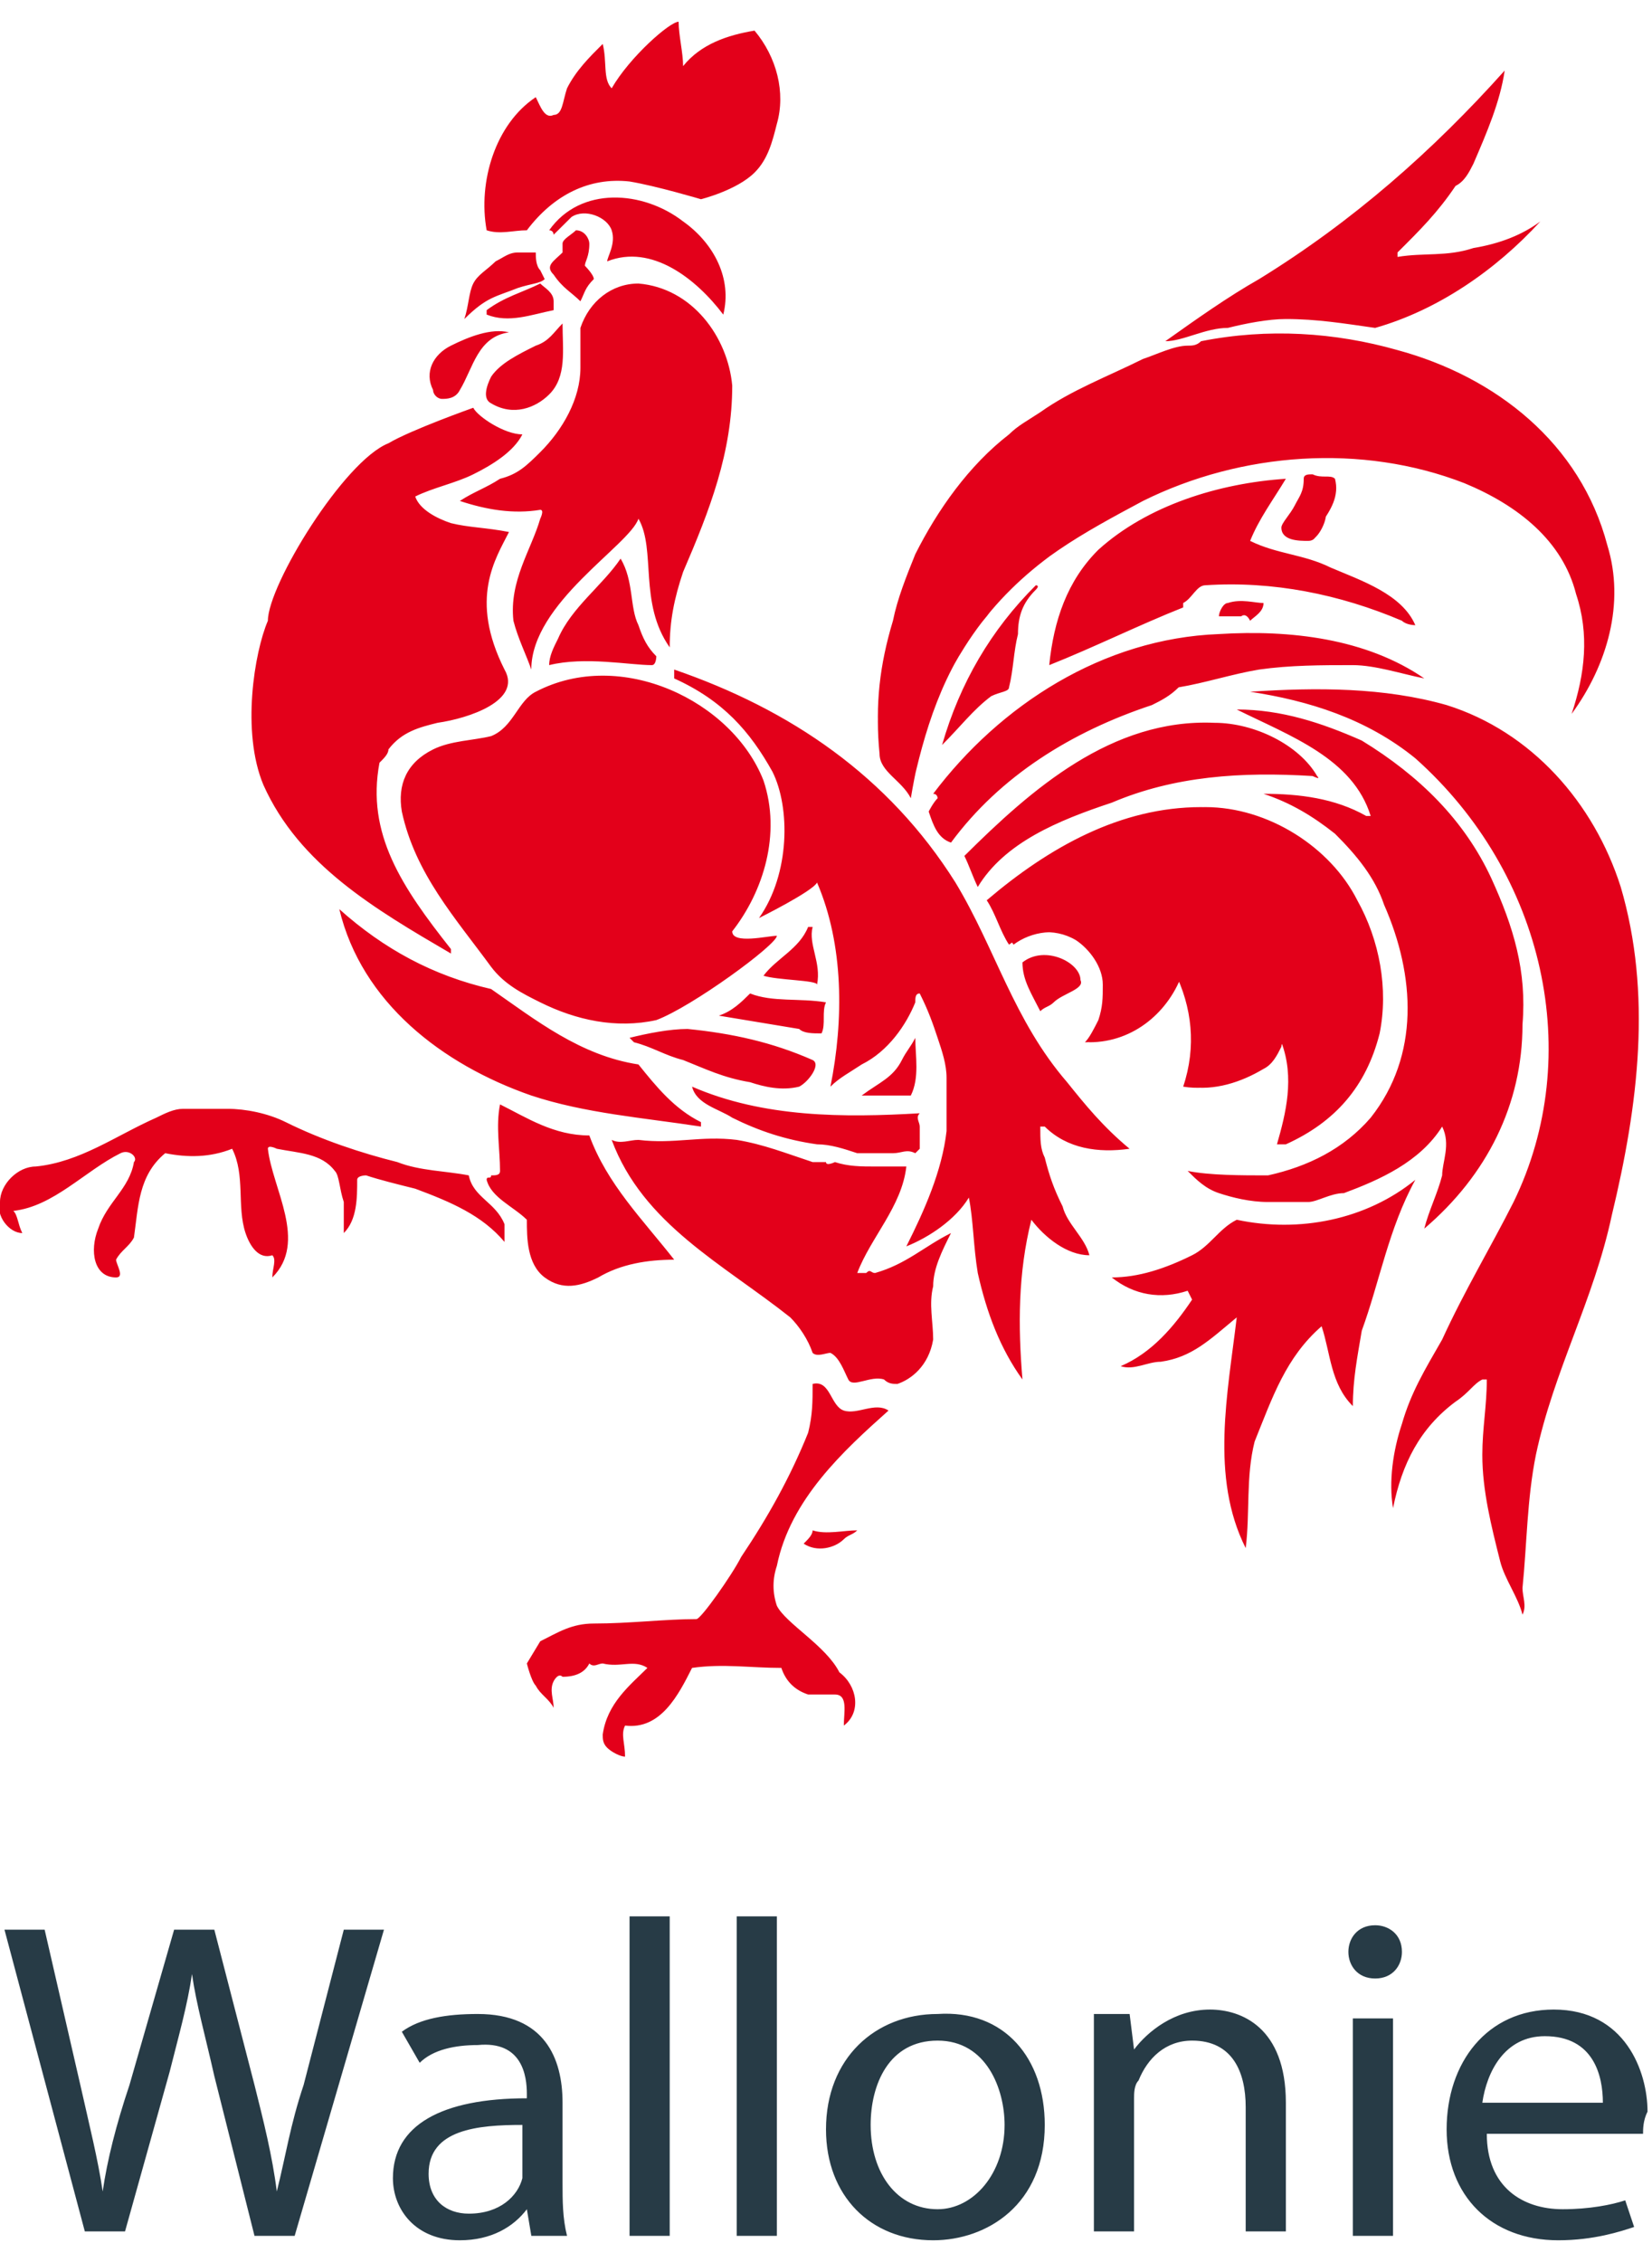
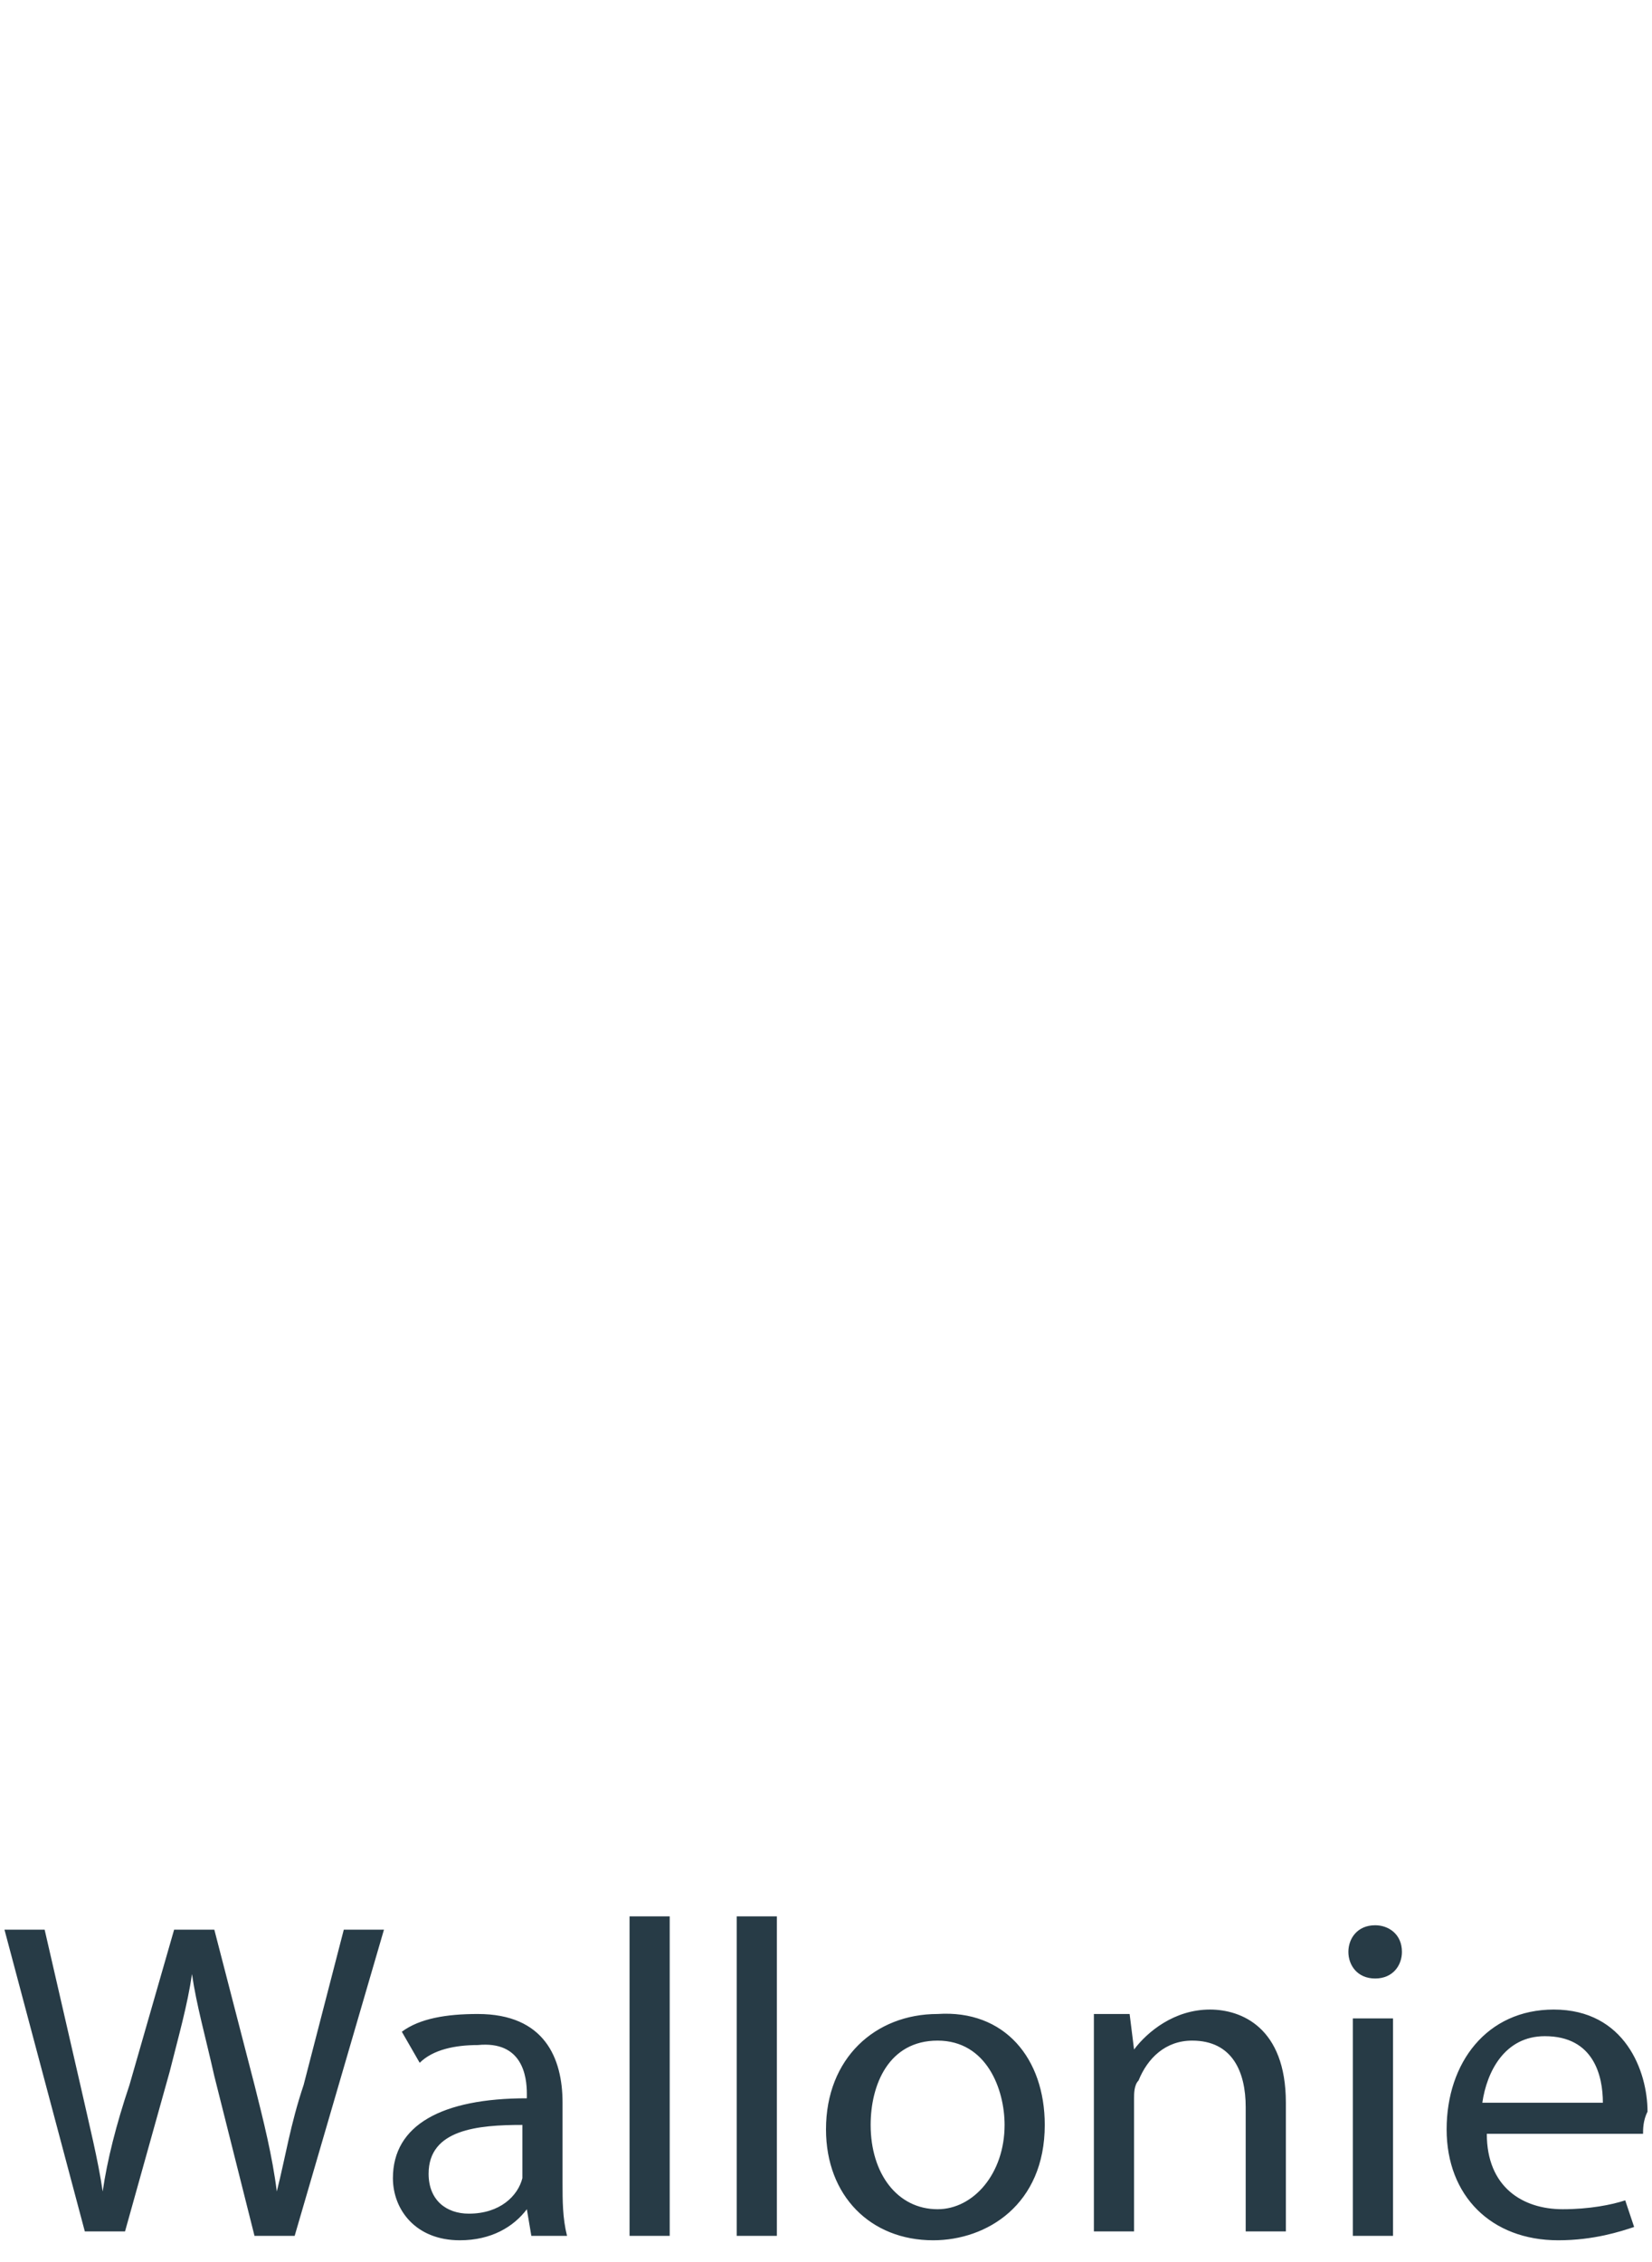
<svg xmlns="http://www.w3.org/2000/svg" width="38" height="52" viewBox="0 0 38 52" fill="none">
  <g clip-path="url(#clip0_542_6040)">
    <path d="M7.908 44.36H8.832L6.778 51.398H5.854L4.93 47.726C4.724 46.808 4.519 46.094 4.416 45.38C4.313 46.094 4.108 46.808 3.903 47.624L2.876 51.296H1.951L0.103 44.36H1.027L1.848 47.93C2.054 48.848 2.259 49.664 2.362 50.378C2.465 49.664 2.67 48.848 2.978 47.93L4.005 44.36H4.93L5.854 47.93C6.059 48.746 6.265 49.562 6.367 50.378C6.573 49.562 6.676 48.848 6.984 47.93L7.908 44.36ZM12.94 50.174C12.94 50.582 12.94 50.99 13.043 51.398H12.222L12.119 50.786C11.811 51.194 11.297 51.5 10.578 51.5C9.551 51.5 9.038 50.786 9.038 50.072C9.038 48.848 10.167 48.236 12.119 48.236V48.134C12.119 47.726 12.016 46.91 10.989 47.012C10.476 47.012 9.962 47.114 9.654 47.42L9.243 46.706C9.654 46.4 10.27 46.298 10.989 46.298C12.53 46.298 12.94 47.318 12.94 48.338V50.174ZM12.016 48.848C10.989 48.848 9.859 48.95 9.859 49.97C9.859 50.582 10.27 50.888 10.784 50.888C11.502 50.888 11.913 50.48 12.016 50.072V48.848ZM14.481 51.398H15.405V44.054H14.481V51.398ZM16.946 51.398H17.87V44.054H16.946V51.398ZM24.032 48.848C24.032 50.684 22.697 51.5 21.465 51.5C20.027 51.5 19 50.48 19 48.95C19 47.318 20.13 46.298 21.567 46.298C23.108 46.196 24.032 47.318 24.032 48.848ZM23.108 48.848C23.108 48.032 22.697 46.91 21.567 46.91C20.438 46.91 20.027 47.93 20.027 48.848C20.027 49.97 20.643 50.786 21.567 50.786C22.389 50.786 23.108 49.97 23.108 48.848ZM27.832 46.196C27.011 46.196 26.394 46.706 26.086 47.114L25.984 46.298H25.162V51.296H26.086V48.236C26.086 48.134 26.086 47.93 26.189 47.828C26.394 47.318 26.805 46.91 27.422 46.91C28.346 46.91 28.654 47.624 28.654 48.44V51.296H29.578V48.338C29.578 46.604 28.551 46.196 27.832 46.196ZM31.632 44.258C31.221 44.258 31.016 44.564 31.016 44.87C31.016 45.176 31.221 45.482 31.632 45.482C32.043 45.482 32.248 45.176 32.248 44.87C32.248 44.462 31.94 44.258 31.632 44.258ZM31.119 51.398H32.043V46.4H31.119V51.398ZM37.794 49.052H34.2C34.2 50.276 35.022 50.786 35.946 50.786C36.562 50.786 37.075 50.684 37.384 50.582L37.589 51.194C37.281 51.296 36.665 51.5 35.843 51.5C34.303 51.5 33.276 50.48 33.276 48.95C33.276 47.42 34.2 46.196 35.74 46.196C37.384 46.196 37.897 47.624 37.897 48.542C37.794 48.746 37.794 48.95 37.794 49.052ZM36.87 48.338C36.87 47.726 36.665 46.808 35.535 46.808C34.611 46.808 34.2 47.624 34.097 48.338H36.87Z" fill="#273B46" />
-     <path d="M8.935 10.19C9.448 9.884 10.886 9.374 10.886 9.374C10.989 9.578 11.605 9.986 12.016 9.986C11.81 10.394 11.297 10.7 10.886 10.904C10.475 11.108 9.962 11.21 9.551 11.414C9.654 11.72 10.065 11.924 10.373 12.026C10.783 12.128 11.194 12.128 11.708 12.23C11.4 12.842 10.783 13.76 11.605 15.392C12.016 16.106 10.783 16.514 10.065 16.616C9.654 16.718 9.243 16.82 8.935 17.228C8.935 17.33 8.832 17.432 8.729 17.534C8.421 19.166 9.243 20.39 10.373 21.818V21.92C8.627 20.9 6.881 19.88 6.059 18.044C5.546 16.82 5.854 14.984 6.162 14.27C6.162 13.454 7.908 10.598 8.935 10.19ZM12.427 10.394C12.94 9.884 13.351 9.17 13.351 8.456V7.538C13.556 6.926 14.07 6.518 14.686 6.518C15.919 6.62 16.74 7.742 16.843 8.864C16.843 10.394 16.329 11.72 15.713 13.148C15.508 13.76 15.405 14.27 15.405 14.882C14.686 13.862 15.097 12.638 14.686 11.924C14.481 12.536 12.221 13.862 12.221 15.392C12.119 15.086 11.913 14.678 11.81 14.27C11.708 13.352 12.221 12.638 12.427 11.924C12.427 11.924 12.529 11.72 12.427 11.72C11.81 11.822 11.194 11.72 10.578 11.516C10.886 11.312 11.194 11.21 11.502 11.006C11.913 10.904 12.119 10.7 12.427 10.394ZM14.07 2.03C14.481 1.316 15.405 0.5 15.61 0.5C15.61 0.806 15.713 1.214 15.713 1.52C16.124 1.01 16.74 0.806 17.356 0.704C17.87 1.316 18.075 2.132 17.87 2.846C17.767 3.254 17.665 3.662 17.356 3.968C16.946 4.376 16.124 4.58 16.124 4.58C16.124 4.58 15.097 4.274 14.481 4.172C13.556 4.07 12.735 4.478 12.119 5.294C12.016 5.396 12.119 5.294 12.119 5.294C11.81 5.294 11.502 5.396 11.194 5.294C10.989 4.172 11.4 2.846 12.324 2.234C12.427 2.438 12.529 2.744 12.735 2.642C12.94 2.642 12.94 2.336 13.043 2.03C13.248 1.622 13.556 1.316 13.864 1.01C13.967 1.418 13.864 1.826 14.07 2.03ZM14.07 5.294C13.967 4.988 13.454 4.784 13.146 4.988L12.735 5.396C12.735 5.396 12.735 5.294 12.632 5.294C13.351 4.274 14.789 4.376 15.713 5.09C16.432 5.6 16.843 6.416 16.637 7.232C16.021 6.416 14.994 5.6 13.967 6.008C13.967 5.906 14.173 5.6 14.07 5.294ZM12.324 7.946C12.632 7.844 12.735 7.64 12.94 7.436C12.94 8.048 13.043 8.66 12.632 9.068C12.324 9.374 11.81 9.578 11.297 9.272C11.091 9.17 11.194 8.864 11.297 8.66C11.502 8.354 11.913 8.15 12.324 7.946ZM13.454 6.11C13.454 6.11 13.659 6.314 13.659 6.416C13.454 6.62 13.454 6.722 13.351 6.926C13.146 6.722 12.94 6.62 12.735 6.314C12.529 6.11 12.735 6.008 12.94 5.804V5.6C12.94 5.498 13.146 5.396 13.248 5.294C13.454 5.294 13.556 5.498 13.556 5.6C13.556 5.906 13.454 6.008 13.454 6.11ZM12.735 6.926V7.13C12.221 7.232 11.708 7.436 11.194 7.232V7.13C11.605 6.824 12.016 6.722 12.427 6.518C12.529 6.62 12.735 6.722 12.735 6.926ZM10.681 7.334C10.783 7.028 10.783 6.722 10.886 6.518C10.989 6.314 11.194 6.212 11.4 6.008C11.605 5.906 11.708 5.804 11.913 5.804H12.324C12.324 5.906 12.324 6.11 12.427 6.212L12.529 6.416C12.427 6.518 12.221 6.518 11.913 6.62C11.4 6.824 11.194 6.824 10.681 7.334ZM10.373 7.946C10.783 7.742 11.297 7.538 11.708 7.64C10.989 7.742 10.886 8.456 10.578 8.966C10.475 9.17 10.27 9.17 10.167 9.17C10.065 9.17 9.962 9.068 9.962 8.966C9.756 8.558 9.962 8.15 10.373 7.946ZM22.697 14.168C21.67 15.392 21.259 16.82 20.951 18.248C20.746 17.84 20.232 17.636 20.232 17.228C20.129 16.208 20.232 15.29 20.54 14.27C20.643 13.76 20.848 13.25 21.054 12.74C21.567 11.72 22.286 10.7 23.21 9.986C23.416 9.782 23.621 9.68 23.929 9.476C24.648 8.966 25.47 8.66 26.291 8.252C26.6 8.15 27.011 7.946 27.319 7.946C27.421 7.946 27.524 7.946 27.627 7.844C29.167 7.538 30.708 7.64 32.146 8.048C34.405 8.66 36.356 10.19 36.973 12.536C37.383 13.862 36.973 15.29 36.151 16.412C36.459 15.494 36.562 14.576 36.254 13.658C35.946 12.434 34.919 11.618 33.686 11.108C31.324 10.19 28.551 10.394 26.291 11.516C24.956 12.23 23.621 12.944 22.697 14.168ZM22.183 14.882C21.465 16.004 21.156 17.126 20.951 18.35C20.746 17.942 20.232 17.738 20.232 17.33C20.129 16.31 20.232 15.392 20.54 14.372C20.643 13.862 20.848 13.352 21.054 12.842C21.567 11.822 22.286 10.802 23.21 10.088C23.416 9.884 23.621 9.782 23.929 9.578C24.648 8.966 25.47 8.66 26.291 8.252C26.6 8.15 27.011 7.946 27.319 7.946C27.421 7.946 27.524 7.946 27.627 7.844C29.167 7.538 30.708 7.64 32.146 8.048C34.405 8.66 36.356 10.19 36.973 12.536C37.383 13.862 36.973 15.29 36.151 16.412C36.459 15.494 36.562 14.576 36.254 13.658C35.946 12.434 34.919 11.618 33.686 11.108C31.324 10.19 28.551 10.394 26.291 11.516C24.648 12.332 23.21 13.25 22.183 14.882ZM28.962 6.416C31.119 5.09 32.967 3.458 34.611 1.622C34.508 2.336 34.2 3.05 33.892 3.764C33.789 3.968 33.686 4.172 33.481 4.274C33.07 4.886 32.659 5.294 32.146 5.804V5.906C32.762 5.804 33.275 5.906 33.892 5.702C34.508 5.6 35.021 5.396 35.432 5.09C34.405 6.212 33.07 7.13 31.632 7.538C30.913 7.436 30.297 7.334 29.578 7.334C29.167 7.334 28.654 7.436 28.243 7.538C27.729 7.538 27.216 7.844 26.805 7.844C27.524 7.334 28.243 6.824 28.962 6.416ZM27.216 13.964C26.189 14.372 25.162 14.882 24.135 15.29C24.238 14.27 24.546 13.352 25.265 12.638C26.394 11.618 28.038 11.108 29.578 11.006C29.27 11.516 28.962 11.924 28.756 12.434C29.373 12.74 29.989 12.74 30.605 13.046C31.324 13.352 32.248 13.658 32.556 14.372C32.556 14.372 32.351 14.372 32.248 14.27C30.811 13.658 29.27 13.352 27.729 13.454C27.524 13.454 27.421 13.76 27.216 13.862M30.4 12.026C30.297 12.23 30.297 12.434 30.091 12.434C29.886 12.434 29.475 12.434 29.475 12.128C29.475 12.026 29.681 11.822 29.783 11.618C29.886 11.414 29.989 11.312 29.989 11.006C29.989 10.904 30.091 10.904 30.194 10.904C30.4 11.006 30.605 10.904 30.708 11.006C30.811 11.414 30.605 11.72 30.4 12.026ZM30.502 11.822C30.502 12.026 30.297 12.434 30.091 12.434C29.886 12.434 29.475 12.434 29.475 12.128C29.475 12.026 29.681 11.822 29.783 11.618C29.886 11.414 29.989 11.312 29.989 11.006C29.989 10.904 30.091 10.904 30.194 10.904C30.4 11.006 30.605 10.904 30.708 11.006C30.811 11.414 30.605 11.618 30.502 11.822ZM28.551 14.168H28.038C28.038 14.066 28.14 13.862 28.243 13.862C28.551 13.76 28.859 13.862 29.064 13.862C29.064 14.066 28.859 14.168 28.756 14.27C28.654 14.066 28.551 14.168 28.551 14.168ZM28.551 14.168H28.038C28.038 14.066 28.14 13.862 28.243 13.862C28.551 13.76 28.859 13.862 29.064 13.862C29.064 14.066 28.859 14.168 28.756 14.27C28.654 14.066 28.551 14.168 28.551 14.168ZM14.686 14.372C14.789 14.678 14.892 14.882 15.097 15.086C15.097 15.086 15.097 15.29 14.994 15.29C14.481 15.29 13.454 15.086 12.632 15.29C12.632 15.086 12.735 14.882 12.838 14.678C13.146 13.964 13.864 13.454 14.275 12.842C14.583 13.352 14.481 13.964 14.686 14.372ZM17.87 21.512C17.87 21.716 15.919 23.144 15.097 23.45C14.173 23.654 13.248 23.45 12.427 23.042C12.016 22.838 11.605 22.634 11.297 22.226C10.475 21.104 9.551 20.084 9.243 18.656C9.14 18.044 9.346 17.534 9.962 17.228C10.373 17.024 10.886 17.024 11.297 16.922C11.81 16.718 11.913 16.106 12.324 15.902C14.275 14.882 16.843 16.106 17.562 17.942C17.973 19.166 17.562 20.492 16.843 21.41C16.843 21.716 17.665 21.512 17.87 21.512ZM19.821 24.47C19.513 24.674 19.308 24.776 19.102 24.98C19.41 23.45 19.41 21.716 18.794 20.288C18.692 20.492 17.459 21.104 17.459 21.104C18.178 20.084 18.178 18.554 17.767 17.738C17.254 16.82 16.637 16.106 15.508 15.596V15.392C18.178 16.31 20.438 17.84 21.978 20.288C22.902 21.818 23.313 23.45 24.546 24.878C24.956 25.388 25.367 25.898 25.983 26.408C25.265 26.51 24.546 26.408 24.032 25.898H23.929C23.929 26.204 23.929 26.408 24.032 26.612C24.135 27.02 24.238 27.326 24.443 27.734C24.546 28.142 24.956 28.448 25.059 28.856C24.546 28.856 24.032 28.448 23.724 28.04C23.416 29.264 23.416 30.488 23.519 31.712C23.005 30.998 22.697 30.182 22.491 29.264C22.389 28.652 22.389 28.04 22.286 27.53C21.978 28.04 21.362 28.448 20.848 28.652C21.259 27.836 21.67 26.918 21.773 26V24.776C21.773 24.47 21.67 24.164 21.567 23.858C21.465 23.552 21.362 23.246 21.156 22.838C21.054 22.838 21.054 22.94 21.054 23.042C20.848 23.552 20.438 24.164 19.821 24.47ZM26.805 23.042C26.394 23.654 25.675 23.96 24.956 23.96C25.059 23.858 25.162 23.654 25.265 23.45C25.367 23.144 25.367 22.94 25.367 22.634C25.367 22.226 25.059 21.818 24.751 21.614C24.238 21.308 23.621 21.41 23.21 21.716C23.005 21.41 22.902 21.002 22.697 20.696C24.135 19.472 25.778 18.554 27.627 18.554C29.064 18.554 30.502 19.472 31.119 20.696C31.632 21.614 31.837 22.736 31.632 23.756C31.324 24.98 30.605 25.796 29.475 26.306H29.373C29.578 25.592 29.783 24.776 29.475 23.96C29.475 23.858 29.373 23.96 29.373 24.062C29.27 24.266 29.167 24.47 28.962 24.572C28.448 24.878 27.832 25.082 27.216 24.98C27.524 24.062 27.421 23.144 27.011 22.328C26.908 22.43 26.908 22.634 26.805 22.736M27.421 22.838C27.319 22.634 27.319 22.532 27.216 22.328C26.908 23.246 26.086 23.96 25.059 23.96C25.162 23.858 25.265 23.654 25.367 23.45C25.47 23.144 25.47 22.94 25.47 22.634C25.47 22.226 25.162 21.818 24.854 21.614C24.34 21.308 23.724 21.41 23.313 21.716C23.108 21.41 23.005 21.002 22.8 20.696C24.238 19.472 25.881 18.554 27.729 18.554C29.167 18.554 30.605 19.472 31.221 20.696C31.735 21.614 31.94 22.736 31.735 23.756C31.427 24.98 30.708 25.796 29.578 26.306H29.475C29.681 25.592 29.886 24.776 29.578 23.96C29.578 23.858 29.475 23.96 29.475 24.062C29.373 24.266 29.27 24.47 29.064 24.572C28.551 24.878 27.935 25.082 27.319 24.98C27.627 24.368 27.627 23.552 27.421 22.838ZM29.167 27.02C30.091 26.816 30.913 26.408 31.529 25.694C32.659 24.266 32.556 22.43 31.837 20.798C31.632 20.186 31.221 19.676 30.708 19.166C30.194 18.758 29.681 18.452 29.064 18.248C29.886 18.248 30.708 18.35 31.427 18.758H31.529C31.119 17.432 29.681 16.922 28.448 16.31C29.475 16.31 30.4 16.616 31.324 17.024C32.659 17.84 33.686 18.86 34.302 20.186C34.816 21.308 35.124 22.328 35.021 23.552C35.021 25.388 34.2 27.02 32.762 28.244C32.864 27.836 33.07 27.428 33.173 27.02C33.173 26.714 33.378 26.306 33.173 25.898C32.659 26.714 31.735 27.122 30.913 27.428C30.605 27.428 30.297 27.632 30.091 27.632H29.167C28.756 27.632 28.346 27.53 28.038 27.428C27.729 27.326 27.524 27.122 27.319 26.918C27.832 27.02 28.551 27.02 29.167 27.02ZM33.481 32.222C32.659 32.834 32.248 33.65 32.043 34.67C31.94 34.058 32.043 33.344 32.248 32.732C32.454 32.018 32.762 31.508 33.173 30.794C33.686 29.672 34.302 28.652 34.816 27.632C36.459 24.266 35.535 20.084 32.556 17.432C31.427 16.514 30.091 16.106 28.756 15.902C30.297 15.8 31.837 15.8 33.275 16.208C35.227 16.82 36.664 18.452 37.281 20.39C38 22.838 37.691 25.388 37.075 27.938C36.664 29.876 35.74 31.508 35.329 33.446C35.124 34.466 35.124 35.486 35.021 36.506C35.021 36.71 35.124 36.914 35.021 37.118C34.919 36.71 34.611 36.302 34.508 35.894C34.302 35.078 34.097 34.262 34.097 33.446C34.097 32.834 34.2 32.324 34.2 31.712H34.097C33.892 31.814 33.789 32.018 33.481 32.222ZM30.194 14.984H30.091H30.194ZM26.497 16.208C24.648 16.82 23.005 17.84 21.875 19.37C21.567 19.268 21.465 18.962 21.362 18.656C21.362 18.656 21.465 18.452 21.567 18.35C21.567 18.35 21.567 18.248 21.465 18.248C23.005 16.208 25.367 14.678 28.038 14.576C29.681 14.474 31.427 14.678 32.762 15.596C32.248 15.494 31.632 15.29 31.119 15.29C30.4 15.29 29.681 15.29 28.962 15.392C28.346 15.494 27.729 15.698 27.113 15.8C26.908 16.004 26.702 16.106 26.497 16.208ZM22.8 16.004C22.389 16.31 22.081 16.718 21.67 17.126C22.081 15.698 22.8 14.474 23.827 13.454C23.827 13.454 23.929 13.454 23.827 13.556C23.519 13.862 23.416 14.168 23.416 14.576C23.313 14.984 23.313 15.392 23.21 15.8C23.21 15.902 23.005 15.902 22.8 16.004ZM25.573 18.452C24.34 18.86 23.108 19.37 22.491 20.39C22.389 20.186 22.286 19.88 22.183 19.676C23.724 18.146 25.573 16.514 27.935 16.616C28.859 16.616 29.886 17.126 30.297 17.84C30.4 17.942 30.194 17.84 30.194 17.84C28.551 17.738 27.011 17.84 25.573 18.452ZM24.238 23.042C24.135 23.144 24.032 23.144 23.929 23.246C23.724 22.838 23.519 22.532 23.519 22.124C24.032 21.716 24.854 22.124 24.854 22.532C24.956 22.736 24.443 22.838 24.238 23.042ZM20.643 31.814C20.54 31.814 20.438 31.814 20.335 31.712C20.027 31.61 19.616 31.916 19.513 31.712C19.41 31.508 19.308 31.202 19.102 31.1C19 31.1 18.794 31.202 18.692 31.1C18.589 30.794 18.383 30.488 18.178 30.284C16.637 29.06 14.789 28.142 14.07 26.204C14.275 26.306 14.481 26.204 14.686 26.204C15.508 26.306 16.124 26.102 16.946 26.204C17.562 26.306 18.075 26.51 18.692 26.714H19C19 26.816 19.205 26.714 19.205 26.714C19.513 26.816 19.821 26.816 20.129 26.816H20.848C20.746 27.734 20.027 28.448 19.719 29.264H19.924C20.027 29.162 20.027 29.264 20.129 29.264C20.848 29.06 21.259 28.652 21.875 28.346C21.67 28.754 21.465 29.162 21.465 29.57C21.362 29.978 21.465 30.386 21.465 30.794C21.362 31.406 20.951 31.712 20.643 31.814ZM18.794 26.306C18.075 26.204 17.459 26 16.843 25.694C16.535 25.49 16.021 25.388 15.919 24.98C17.562 25.694 19.41 25.694 21.156 25.592C21.054 25.694 21.156 25.796 21.156 25.898V26.408L21.054 26.51C20.848 26.408 20.746 26.51 20.54 26.51H19.719C19.41 26.408 19.102 26.306 18.794 26.306ZM12.221 25.184C10.167 24.47 8.319 23.042 7.805 20.9C8.832 21.818 9.962 22.43 11.297 22.736C12.324 23.45 13.351 24.266 14.686 24.47C15.097 24.98 15.508 25.49 16.124 25.796V25.898C14.789 25.694 13.454 25.592 12.221 25.184ZM17.254 24.878C16.637 24.776 16.227 24.572 15.713 24.368C15.302 24.266 14.994 24.062 14.583 23.96L14.481 23.858C14.892 23.756 15.405 23.654 15.816 23.654C16.843 23.756 17.767 23.96 18.692 24.368C18.897 24.47 18.589 24.878 18.383 24.98C17.973 25.082 17.562 24.98 17.254 24.878ZM18.383 23.654L16.535 23.348C16.843 23.246 17.048 23.042 17.254 22.838C17.767 23.042 18.383 22.94 19 23.042C18.897 23.246 19 23.552 18.897 23.756C18.692 23.756 18.486 23.756 18.383 23.654ZM17.562 22.43C17.87 22.022 18.383 21.818 18.589 21.308H18.692C18.589 21.716 18.897 22.124 18.794 22.634C18.794 22.532 17.87 22.532 17.562 22.43ZM13.762 29.366C13.351 29.57 12.94 29.672 12.529 29.366C12.119 29.06 12.119 28.448 12.119 28.04C11.81 27.734 11.297 27.53 11.194 27.122C11.194 27.02 11.297 27.122 11.297 27.02C11.4 27.02 11.502 27.02 11.502 26.918C11.502 26.408 11.4 25.898 11.502 25.388C12.119 25.694 12.735 26.102 13.556 26.102C13.967 27.224 14.789 28.04 15.508 28.958C14.892 28.958 14.275 29.06 13.762 29.366ZM5.648 28.346C5.443 27.734 5.648 27.02 5.34 26.408C4.827 26.612 4.313 26.612 3.8 26.51C3.183 27.02 3.183 27.734 3.081 28.448C2.978 28.652 2.773 28.754 2.67 28.958C2.67 29.06 2.875 29.366 2.67 29.366C2.156 29.366 2.054 28.754 2.259 28.244C2.465 27.632 2.978 27.326 3.081 26.714C3.183 26.612 2.978 26.408 2.773 26.51C1.951 26.918 1.232 27.734 0.308 27.836C0.41 27.938 0.41 28.142 0.513 28.346C0.205 28.346 -0.103 27.938 -0 27.632C-0 27.224 0.41 26.816 0.821 26.816C1.848 26.714 2.67 26.102 3.594 25.694C3.8 25.592 4.005 25.49 4.21 25.49H5.237C5.648 25.49 6.162 25.592 6.573 25.796C7.394 26.204 8.319 26.51 9.14 26.714C9.654 26.918 10.27 26.918 10.783 27.02C10.886 27.53 11.4 27.632 11.605 28.142V28.55C11.091 27.938 10.373 27.632 9.551 27.326C9.14 27.224 8.729 27.122 8.421 27.02C8.421 27.02 8.216 27.02 8.216 27.122C8.216 27.53 8.216 28.04 7.908 28.346V27.632C7.805 27.326 7.805 27.02 7.702 26.918C7.394 26.51 6.881 26.51 6.367 26.408C6.367 26.408 6.162 26.306 6.162 26.408C6.264 27.326 7.086 28.55 6.264 29.366C6.264 29.162 6.367 28.958 6.264 28.856C5.956 28.958 5.751 28.652 5.648 28.346ZM17.87 36.914C17.767 36.608 17.767 36.302 17.87 35.996C18.178 34.466 19.41 33.344 20.438 32.426C20.129 32.222 19.719 32.528 19.41 32.426C19.102 32.324 19.102 31.712 18.692 31.814C18.692 32.222 18.692 32.528 18.589 32.936C18.178 33.956 17.665 34.874 17.048 35.792C16.843 36.2 16.124 37.22 16.021 37.22C15.302 37.22 14.481 37.322 13.659 37.322C13.146 37.322 12.838 37.526 12.427 37.73L12.119 38.24C12.119 38.24 12.221 38.648 12.324 38.75C12.427 38.954 12.632 39.056 12.735 39.26C12.735 39.056 12.632 38.852 12.735 38.648C12.735 38.648 12.838 38.444 12.94 38.546C13.248 38.546 13.454 38.444 13.556 38.24C13.659 38.342 13.762 38.24 13.864 38.24C14.275 38.342 14.583 38.138 14.892 38.342C14.481 38.75 13.967 39.158 13.864 39.872C13.864 39.974 13.864 40.076 13.967 40.178C14.07 40.28 14.275 40.382 14.378 40.382C14.378 40.076 14.275 39.872 14.378 39.668C15.2 39.77 15.61 38.954 15.919 38.342C16.637 38.24 17.254 38.342 17.973 38.342C18.075 38.648 18.281 38.852 18.589 38.954H19.205C19.513 38.954 19.41 39.362 19.41 39.668C19.821 39.362 19.719 38.75 19.308 38.444C19 37.832 18.075 37.322 17.87 36.914ZM19.41 35.384C19.205 35.588 18.794 35.69 18.486 35.486C18.589 35.384 18.692 35.282 18.692 35.18C19 35.282 19.41 35.18 19.719 35.18C19.616 35.282 19.513 35.282 19.41 35.384ZM26.702 31.304C26.394 31.304 26.086 31.508 25.778 31.406C26.497 31.1 27.011 30.488 27.421 29.876L27.319 29.672C26.702 29.876 26.086 29.774 25.573 29.366C26.189 29.366 26.805 29.162 27.421 28.856C27.832 28.652 28.038 28.244 28.448 28.04C29.886 28.346 31.427 28.04 32.556 27.122C31.94 28.244 31.735 29.468 31.324 30.59C31.221 31.202 31.119 31.712 31.119 32.324C30.605 31.814 30.605 31.1 30.4 30.488C29.578 31.202 29.27 32.12 28.859 33.14C28.654 33.956 28.756 34.772 28.654 35.588C27.832 33.956 28.243 32.018 28.448 30.284C27.832 30.794 27.421 31.202 26.702 31.304ZM20.232 25.184H19.821C20.232 24.878 20.54 24.776 20.746 24.368C20.848 24.164 20.951 24.062 21.054 23.858C21.054 24.266 21.156 24.776 20.951 25.184H20.232Z" fill="#E3001A" />
  </g>
  <defs>
    <clipPath id="clip0_542_6040">
      <rect width="38" height="51" fill="white" transform="translate(0 0.5)" />
    </clipPath>
  </defs>
</svg>